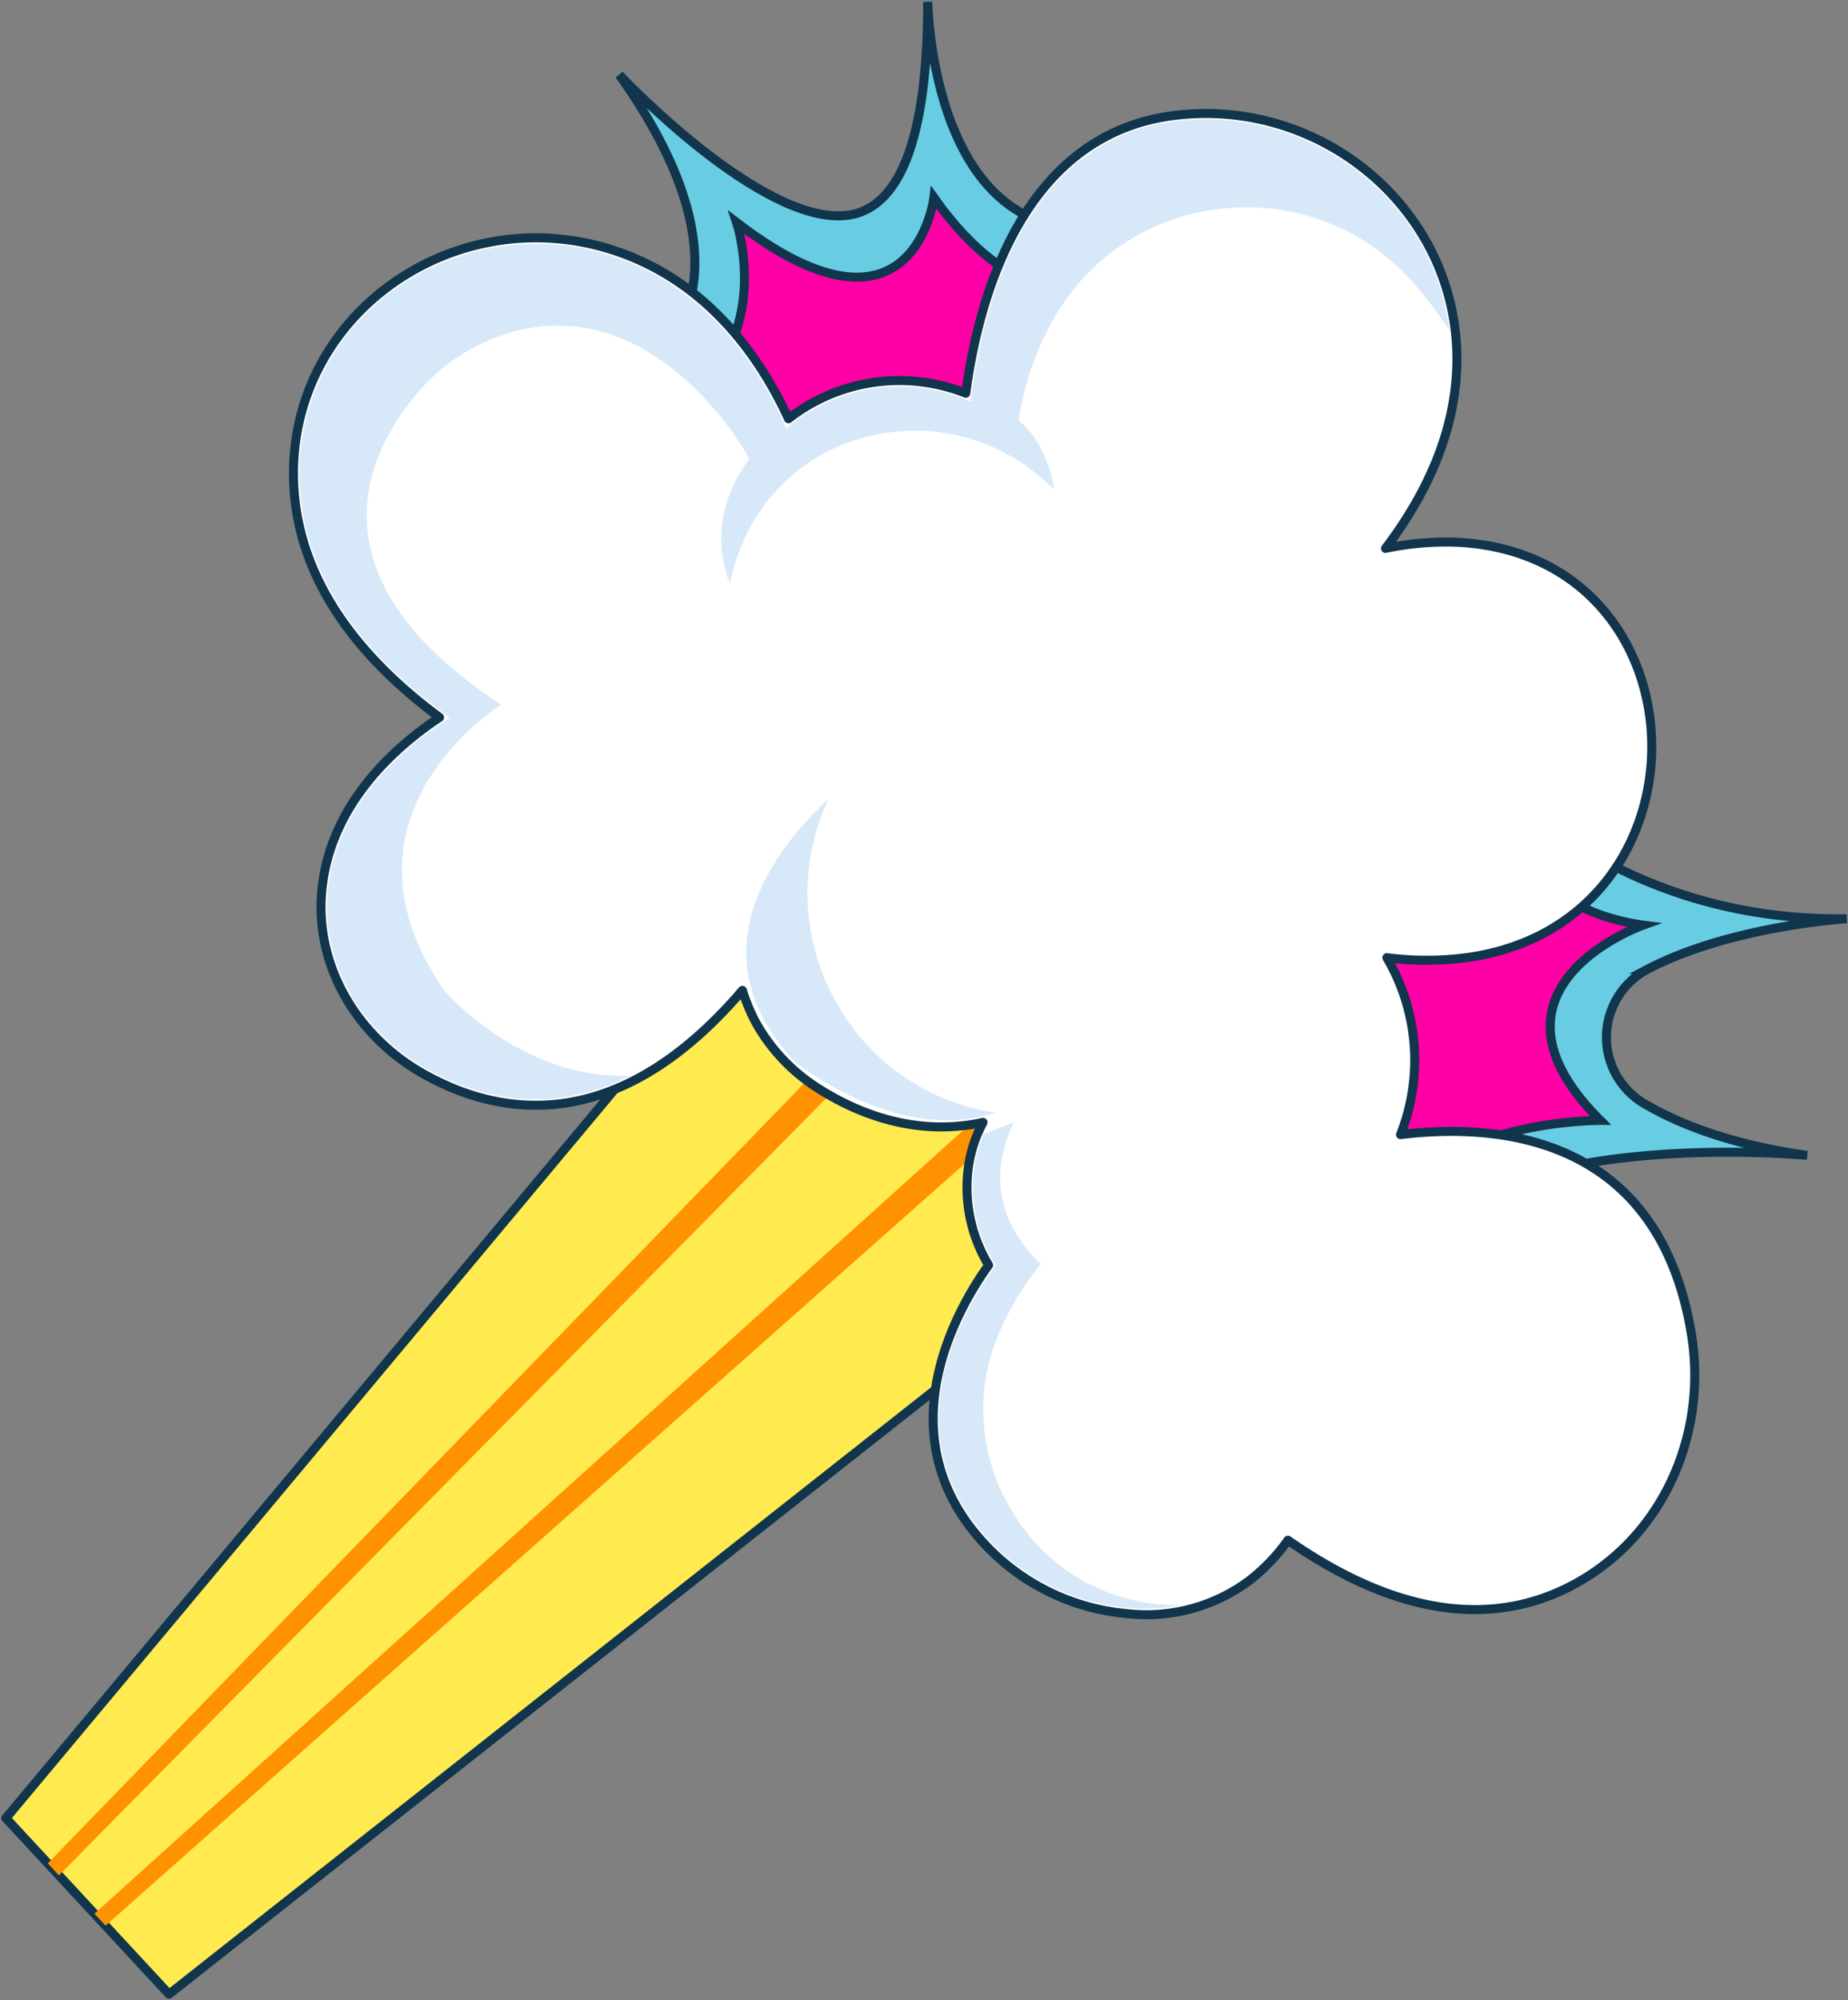
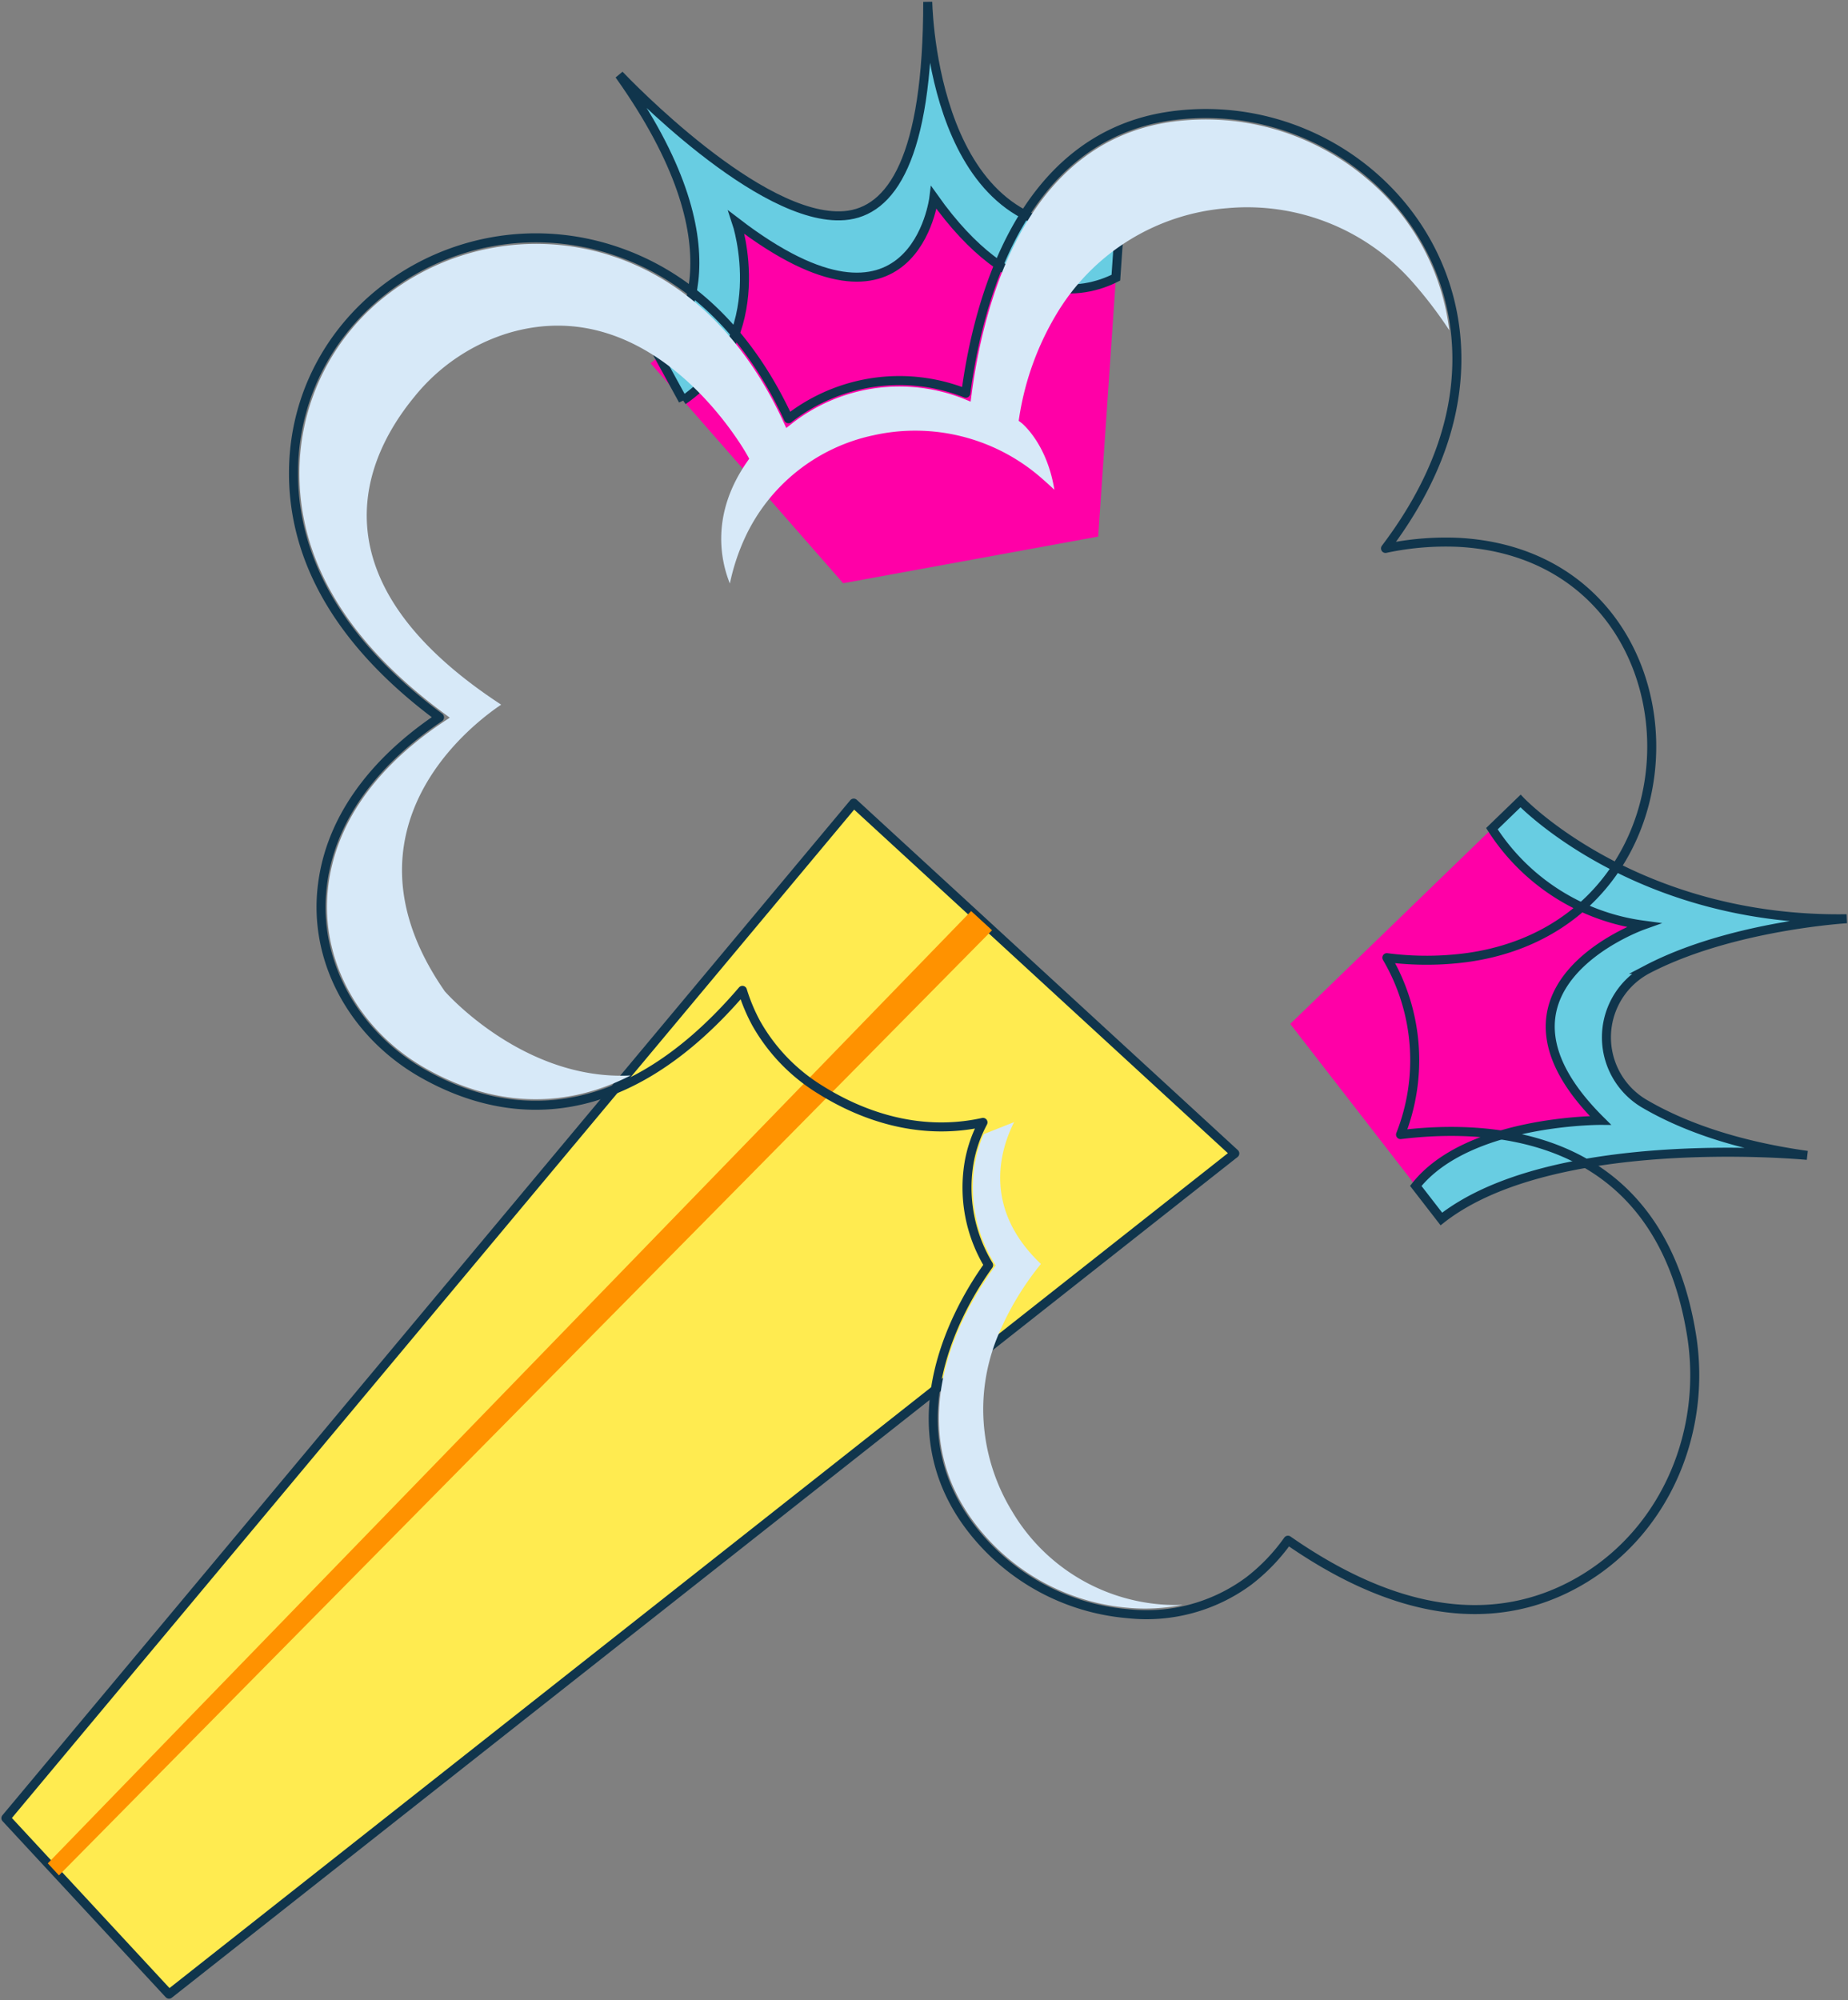
<svg xmlns="http://www.w3.org/2000/svg" width="205.126" height="221.956" viewBox="0 0 205.126 221.956">
  <rect x="0" y="0" width="205.126" height="221.956" fill="#808080" stroke="none" />
  <defs>
    <clipPath id="clip-path">
      <rect id="長方形_21" data-name="長方形 21" width="221.955" height="205.126" fill="none" />
    </clipPath>
  </defs>
  <g id="グループ_790" data-name="グループ 790" transform="translate(205.126) rotate(90)">
    <path id="パス_125" data-name="パス 125" d="M0,42.3,38.878,0l93.3,118.3-19.535,18.106Z" transform="translate(89.124 68.064)" fill="#ffeb50" />
    <g id="グループ_27" data-name="グループ 27">
      <g id="グループ_26" data-name="グループ 26" clip-path="url(#clip-path)">
        <path id="パス_126" data-name="パス 126" d="M0,42.3l112.641,94.108L132.177,118.3,38.878,0Z" transform="translate(89.124 68.064)" fill="none" stroke="#10354c" stroke-linecap="round" stroke-linejoin="round" stroke-width="1" />
      </g>
    </g>
    <path id="パス_127" data-name="パス 127" d="M107.011,103.572,2.129,0,0,2.316,105.678,104.807Z" transform="translate(101.104 95.012)" fill="#ff9200" />
-     <path id="パス_128" data-name="パス 128" d="M99.517,112.483,0,2.109,2.2,0l98.648,111.253Z" transform="translate(112.852 82.159)" fill="#ff9200" />
    <g id="グループ_29" data-name="グループ 29">
      <g id="グループ_28" data-name="グループ 28" clip-path="url(#clip-path)">
        <path id="パス_129" data-name="パス 129" d="M0,36.345S13.479,23.531,13.057,0c0,0,.736,12.914,5.639,22.286a8.537,8.537,0,0,0,14.915.282c2.32-3.973,4.574-9.78,5.722-18.138,0,0-2.763,28.184,7.051,40.7L24.74,61.912Z" transform="translate(88.887 0)" fill="#ff00a7" />
        <path id="パス_130" data-name="パス 130" d="M46.385,44.989l-3.668,2.84c-7.329-5.8-7.273-20.492-7.273-20.492-14.509,14.612-21.43-4.083-21.671-4.759a23.7,23.7,0,0,1-10.7,16.8L0,36.2S13.42,23.434,13.066,0c.1,1.455,1.032,13.358,5.622,22.14a8.543,8.543,0,0,0,14.924.279c2.311-3.955,4.553-9.743,5.715-18.039-.153,1.661-2.442,28.476,7.058,40.609" transform="translate(88.889 0.147)" fill="#68cde2" />
        <path id="パス_131" data-name="パス 131" d="M46.385,44.989l-3.668,2.84c-7.329-5.8-7.273-20.492-7.273-20.492-14.509,14.612-21.43-4.083-21.671-4.759a23.7,23.7,0,0,1-10.7,16.8L0,36.2S13.42,23.434,13.066,0c.1,1.455,1.032,13.358,5.622,22.14a8.543,8.543,0,0,0,14.924.279c2.311-3.955,4.553-9.743,5.715-18.039C39.174,6.041,36.886,32.857,46.385,44.989Z" transform="translate(88.889 0.147)" fill="none" stroke="#10354c" stroke-miterlimit="10" stroke-width="1" />
        <path id="パス_132" data-name="パス 132" d="M24.977,0C29.046,20.989,0,21.289,0,21.289c17.5-.024,23.492,4.01,23.919,9.237C24.7,40.1,8.277,55.542,8.277,55.542c23.311-16.6,32.033-3.486,32.033-3.486L64.723,30.673,59.543,2.363Z" transform="translate(0 80.865)" fill="#ff00a7" />
        <path id="パス_133" data-name="パス 133" d="M44.241,48.438l-.043.021L39.324,51.13C36.736,48.467,27.449,41.75,8.1,55.522c.688-.665,16.379-15.629,15.622-24.993C23.3,25.317,17.337,21.287,0,21.283,2.556,21.214,28.646,19.971,24.774,0l5.834.4c1.813,3.585,3.492,11.422-8.885,20.2,0,0,17.876,2.169,2.756,21.9,0,0,12.71-4.243,19.75,5.943Z" transform="translate(0.207 80.865)" fill="#68cde2" />
        <path id="パス_134" data-name="パス 134" d="M44.241,48.438l-.043.021L39.324,51.13C36.736,48.467,27.449,41.75,8.1,55.522c.688-.665,16.379-15.629,15.622-24.993C23.3,25.317,17.337,21.287,0,21.283,2.556,21.214,28.646,19.971,24.774,0l5.834.4c1.813,3.585,3.492,11.422-8.885,20.2,0,0,17.876,2.169,2.756,21.9,0,0,12.71-4.243,19.75,5.943Z" transform="translate(0.207 80.865)" fill="none" stroke="#10354c" stroke-miterlimit="10" stroke-width="1" />
-         <path id="パス_135" data-name="パス 135" d="M156.882,80.405c-11.686,8.88-24.7,1.136-29.085-2.023A16.656,16.656,0,0,1,116.3,80.528a14.726,14.726,0,0,1-3.556-1.132c-.267-.123-.528-.257-.789-.39,1.661,7.519-1.1,14.024-3.59,18a20.445,20.445,0,0,1-7.408,7.173,19.981,19.981,0,0,1-3.653,1.529c16.594,14.185,13.858,27.426,9.147,35.622-4.207,7.318-12.127,11.958-20.515,11.035-9.217-1-15.456-7.841-18.924-13.035-9.227,12.436-18.848,16.239-27.178,16.209-17.673-.059-29.842-17.6-24.951-34.579,3.142-10.843,11.642-16.975,18.986-20.365a19.992,19.992,0,0,1-2.828-19.68c-9.968-1.322-28.43-6-30.774-22.753-2.261-16.3,9.982-31.431,26.43-31.752,6.269-.123,13.581,1.873,21.565,7.918a32.051,32.051,0,0,1-.676-8.09C49.083-1.739,89.624-2.622,93.641,25.106a33.973,33.973,0,0,1,.035,9.071,22.468,22.468,0,0,1,19.636-1.518c-1.3-10.642-.058-28.695,22.232-32.3,10.551-1.7,21.393,2.726,26.991,11.84,4.531,7.384,6.045,18.241-4.211,32.957a21.059,21.059,0,0,1,4.514,4.334,19.082,19.082,0,0,1,3.64,13.44,24.573,24.573,0,0,1-9.6,17.474" transform="translate(12.599 17.009)" fill="#fff" />
        <path id="パス_136" data-name="パス 136" d="M156.882,80.405c-11.686,8.88-24.7,1.136-29.085-2.023A16.656,16.656,0,0,1,116.3,80.528a14.726,14.726,0,0,1-3.556-1.132c-.267-.123-.528-.257-.789-.39,1.661,7.519-1.1,14.024-3.59,18a20.445,20.445,0,0,1-7.408,7.173,19.981,19.981,0,0,1-3.653,1.529c16.594,14.185,13.858,27.426,9.147,35.622-4.207,7.318-12.127,11.958-20.515,11.035-9.217-1-15.456-7.841-18.924-13.035-9.227,12.436-18.848,16.239-27.178,16.209-17.673-.059-29.842-17.6-24.951-34.579,3.142-10.843,11.642-16.975,18.986-20.365a19.992,19.992,0,0,1-2.828-19.68c-9.968-1.322-28.43-6-30.774-22.753-2.261-16.3,9.982-31.431,26.43-31.752,6.269-.123,13.581,1.873,21.565,7.918a32.051,32.051,0,0,1-.676-8.09C49.083-1.739,89.624-2.622,93.641,25.106a33.973,33.973,0,0,1,.035,9.071,22.468,22.468,0,0,1,19.636-1.518c-1.3-10.642-.058-28.695,22.232-32.3,10.551-1.7,21.393,2.726,26.991,11.84,4.531,7.384,6.045,18.241-4.211,32.957a21.059,21.059,0,0,1,4.514,4.334,19.082,19.082,0,0,1,3.64,13.44A24.573,24.573,0,0,1,156.882,80.405Z" transform="translate(12.599 17.009)" fill="none" stroke="#10354c" stroke-linecap="round" stroke-linejoin="round" stroke-width="1" />
        <path id="パス_137" data-name="パス 137" d="M96.763,111.487c.159-.134,9.941-8.779,9.329-20.623,4.733,9.285,2.257,17.468-.865,22.891h0c-4.236,7.367-12.039,11.572-19.875,10.71C76.5,123.505,70.432,117,66.9,111.717l-.516-.774-.554.748c-7.849,10.58-16.784,15.944-26.553,15.944h-.1a24.971,24.971,0,0,1-20.021-10.143,27.042,27.042,0,0,1-4.3-23.6C18,83.062,26.721,77.065,33.488,73.941l.753-.347-.512-.652a19.374,19.374,0,0,1-2.736-19.026l.322-.786-.842-.111C20.158,51.649,2.518,46.946.261,30.821A27.629,27.629,0,0,1,6.617,9.1,25.988,25.988,0,0,1,23.393,0,47.275,47.275,0,0,0,18,4.12,24.443,24.443,0,0,0,9.849,24.679,24.219,24.219,0,0,0,21.255,43.39a31.626,31.626,0,0,0,11.8,4.346l.384.062.238-.309c.024-.031,2.239-2.823,7.418-3.653-.415.439-.906.978-1.442,1.6a21.28,21.28,0,0,0-4.6,18.5A20.352,20.352,0,0,0,46.421,78.181,23.615,23.615,0,0,0,51.5,79.854c-2.569,1.032-7.706,2.136-13.518-1.916l-.331-.232L37.3,77.9c-.183.1-18.444,10.2-13.6,26.526a21.475,21.475,0,0,0,7.092,10.46c3.524,2.9,9.116,6.132,15.758,5.067,6.506-1.044,12.692-5.992,18.391-14.712,1.616,2.388,6.622,8.842,14.468,10.578,5.6,1.238,11.443-.217,17.356-4.329" transform="translate(13.256 44.257)" fill="#d7e9f8" />
-         <path id="パス_138" data-name="パス 138" d="M29.165,22.219c-4.2,3.976-8.788,5.791-13.562,5.346-6.89-.647-12.68-5.872-15.6-9.048.2.09.394.178.592.263a24.558,24.558,0,0,0,12.083,1.96,24.827,24.827,0,0,0,9.84-3.077A24.222,24.222,0,0,0,34.781,0c3.661,10.7-5.515,22.1-5.616,22.219" transform="translate(88.682 94.658)" fill="#d7e9f8" />
        <path id="パス_139" data-name="パス 139" d="M15.739,15.735a32.158,32.158,0,0,0,7.781,4.695,21.416,21.416,0,0,0,8.368,1.712,21.8,21.8,0,0,0,11.293-3.2A21.14,21.14,0,0,0,53.514,2.508,18.7,18.7,0,0,0,53.564,0,20.892,20.892,0,0,1,53.9,6.039a23.847,23.847,0,0,1-9.338,17.005h0c-11.184,8.5-23.522,1.411-28.306-2.033l-.35-.252-.369.22A15.98,15.98,0,0,1,4.493,23.045a14.291,14.291,0,0,1-3.161-.973L0,18.712c3.026,1.529,9.557,3.552,15.739-2.977" transform="translate(124.525 73.849)" fill="#d7e9f8" />
      </g>
    </g>
  </g>
</svg>